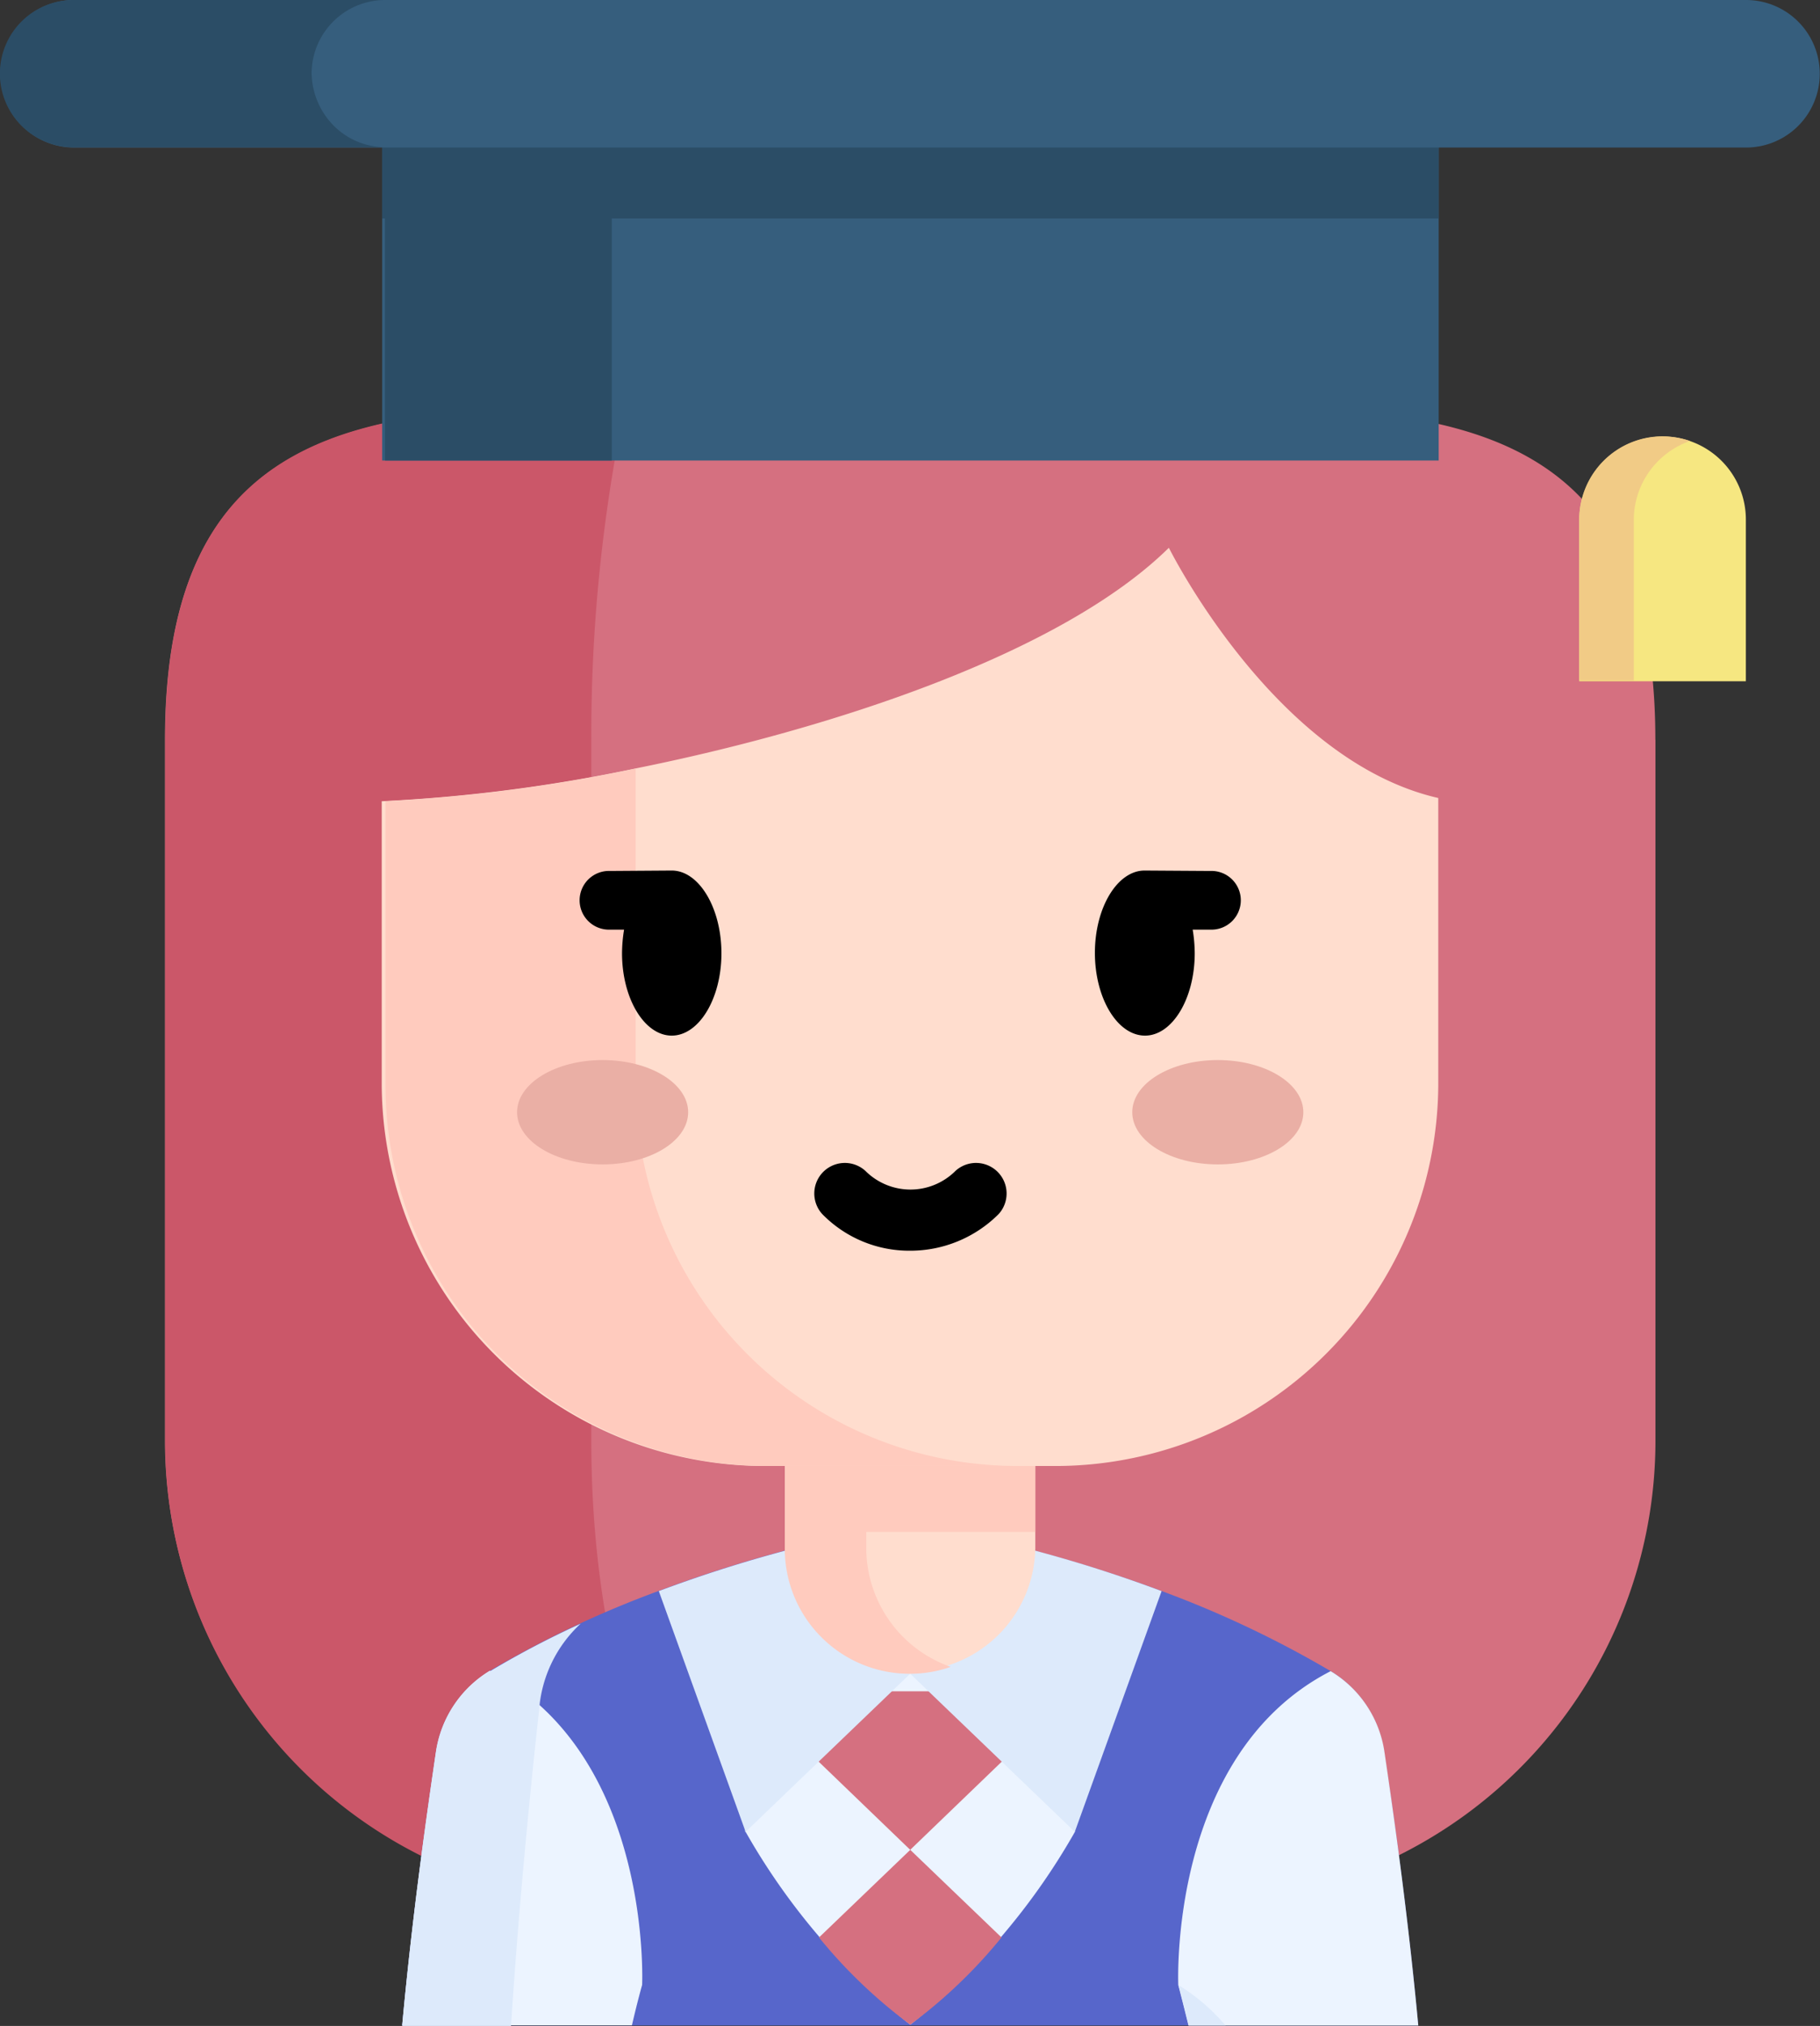
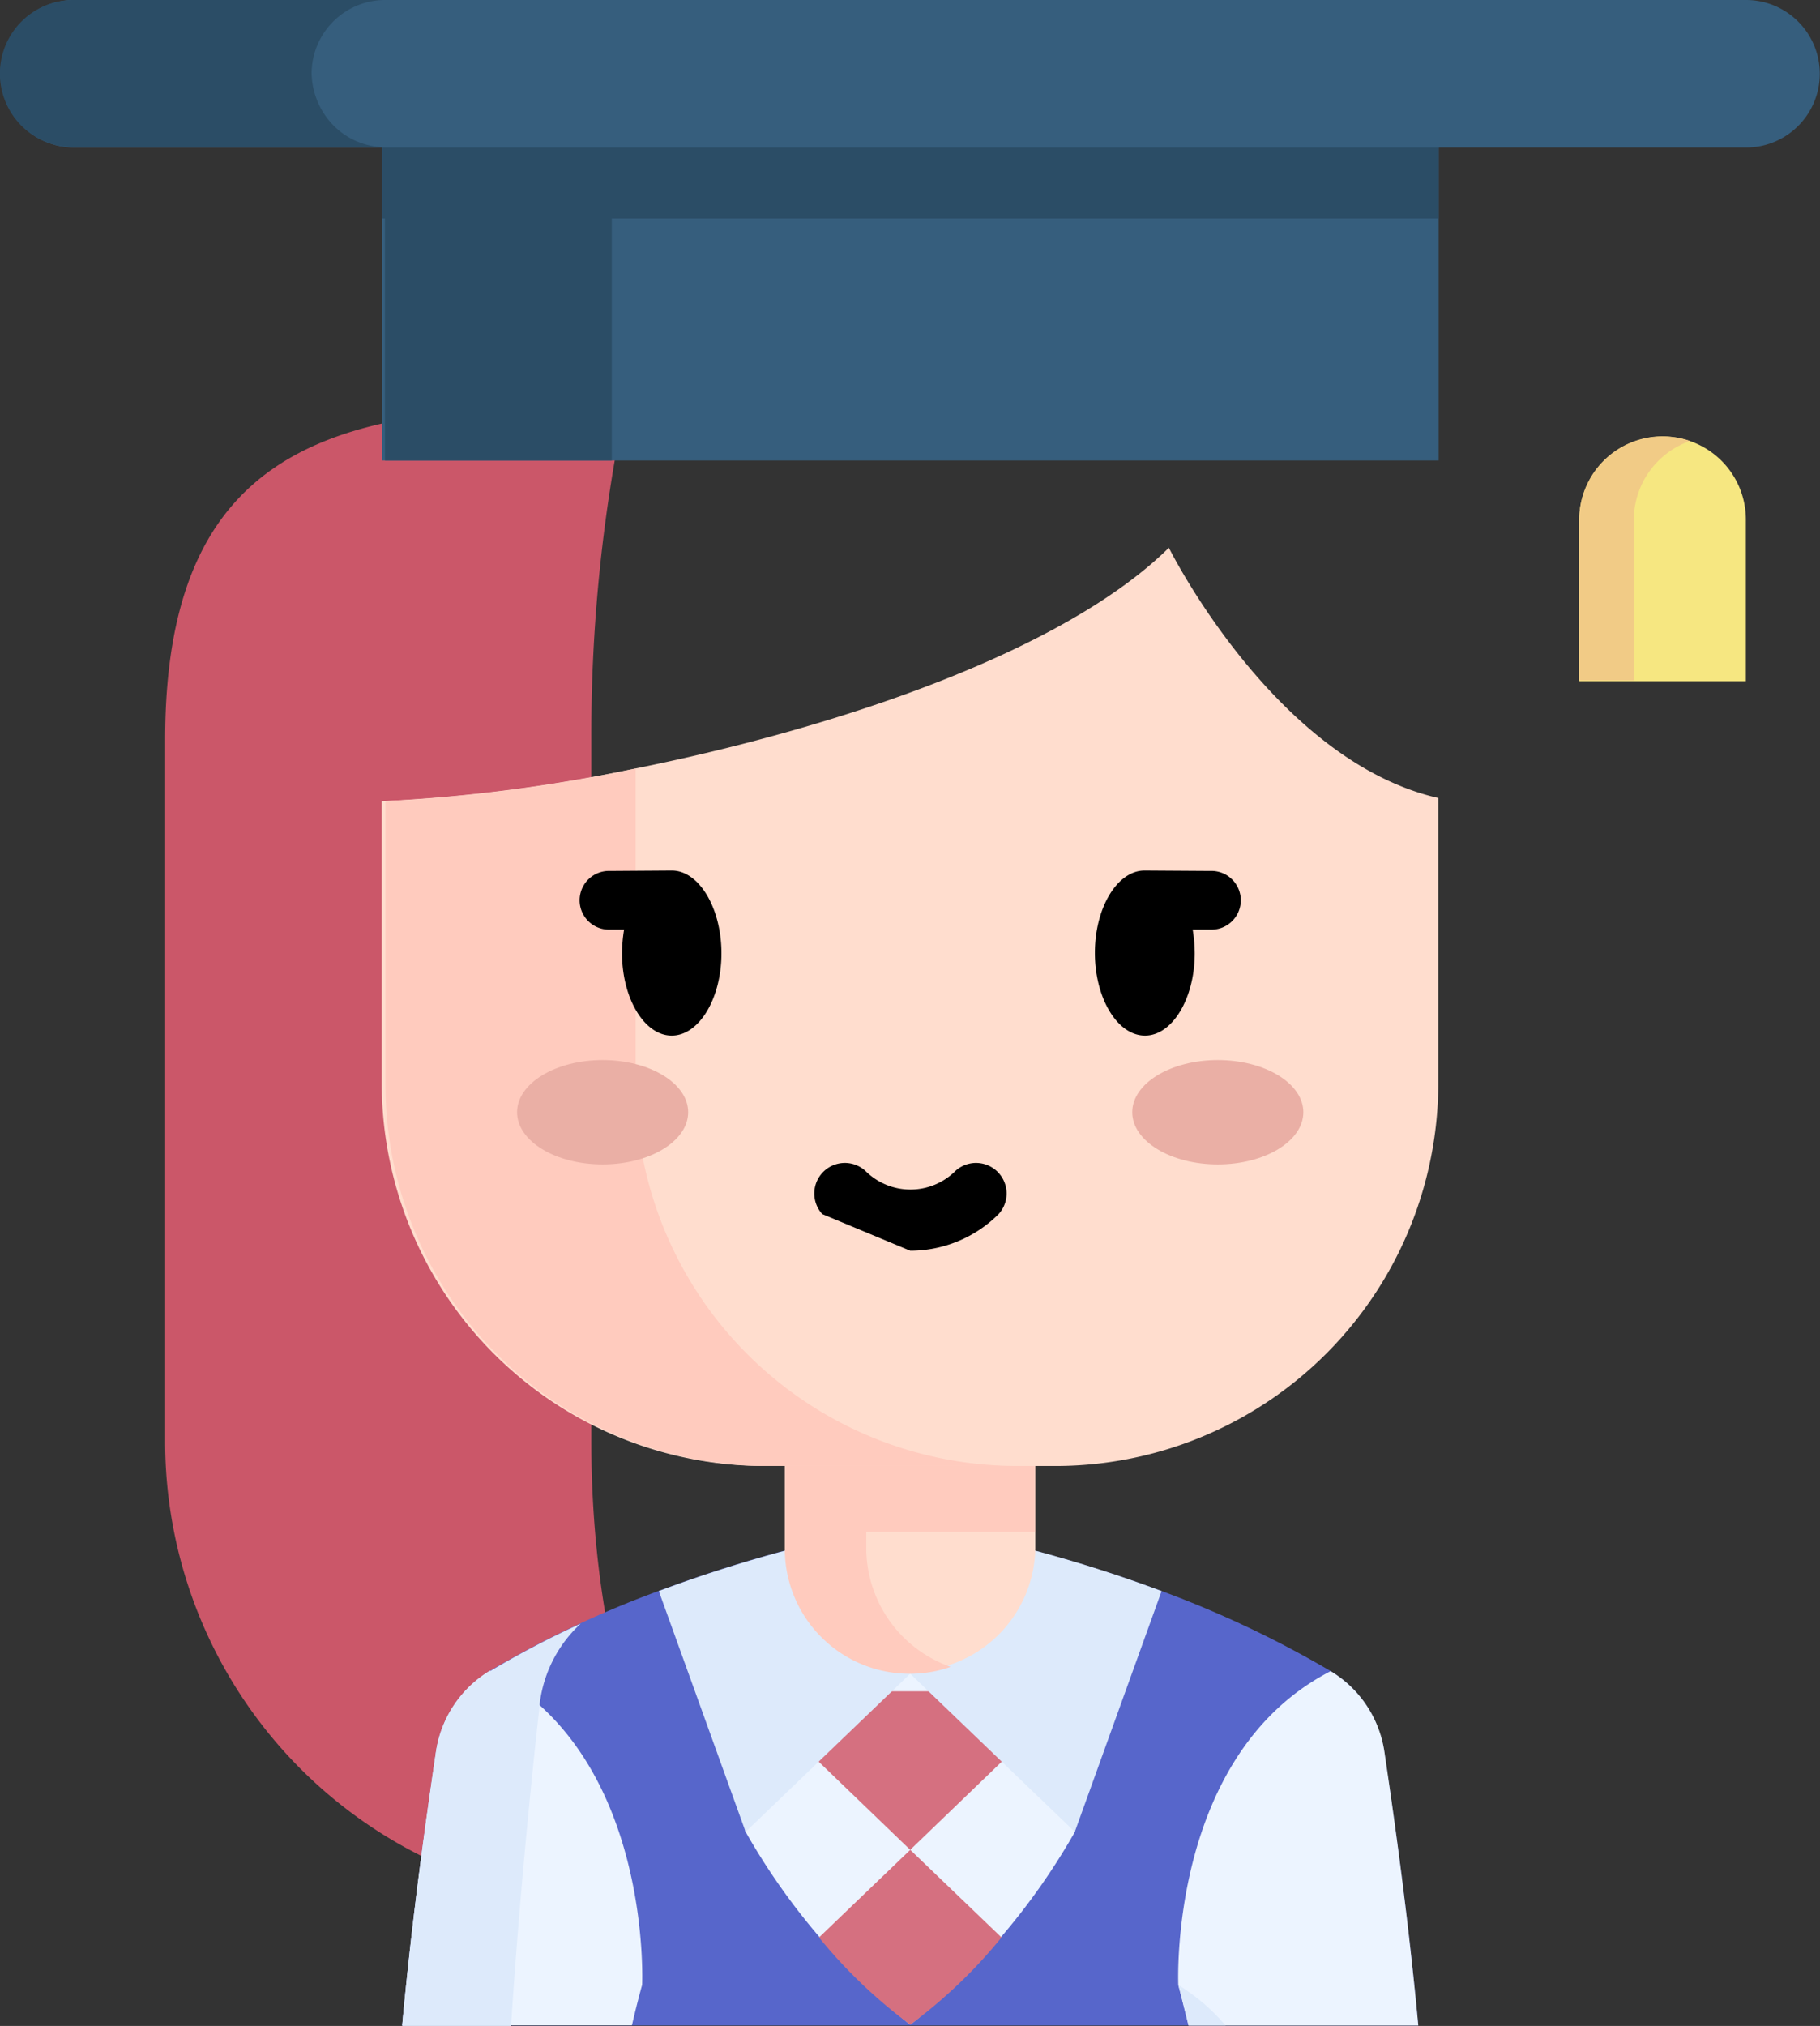
<svg xmlns="http://www.w3.org/2000/svg" width="34.786" height="38.709" viewBox="0 0 34.786 38.709">
  <rect x="0" y="0" width="34.786" height="38.709" fill="#333333" stroke="none" />
  <g id="Group_25702" data-name="Group 25702" transform="translate(0)">
    <g id="student_1_" data-name="student (1)" transform="translate(0 0)">
      <g id="Group_25584" data-name="Group 25584" transform="translate(0 0)">
-         <path id="Path_27049" data-name="Path 27049" d="M102.987,113.739v13.409a8.848,8.848,0,0,1-6.051,8.379l-8.193,2.764-8.193-2.764a8.856,8.856,0,0,1-6.051-8.379V113.739c0-5.91,3.657-6.44,8.852-6.346,1.664.031,3.484.125,5.391.125,7.863,0,14.243-1.589,14.243,6.222Z" transform="translate(-71.346 -99.606)" fill="#d57080" />
        <path id="Path_27050" data-name="Path 27050" d="M88.633,138.291l-8.13-2.764a8.85,8.85,0,0,1-6-8.379V113.739c0-5.91,3.629-6.44,8.784-6.346a30.835,30.835,0,0,0-.639,6.346v13.409c0,3.792,1.02,7.164,2.546,8.379Z" transform="translate(-71.346 -99.606)" fill="#cb5769" />
        <g id="Group_25581" data-name="Group 25581" transform="translate(7.687 29.142)">
          <path id="Path_27051" data-name="Path 27051" d="M150.72,391.308H131.3c.2-2.173.483-4.119.646-5.233a2.182,2.182,0,0,1,1.028-1.542,19.767,19.767,0,0,1,3.224-1.526,25.95,25.95,0,0,1,4.423-1.223,2.136,2.136,0,0,1,.771,0,26.937,26.937,0,0,1,4.423,1.223,20.112,20.112,0,0,1,3.224,1.526,2.166,2.166,0,0,1,1.028,1.542C150.238,387.189,150.518,389.136,150.72,391.308Z" transform="translate(-131.3 -381.75)" fill="#5766cb" />
          <path id="Path_27052" data-name="Path 27052" d="M215.508,409.787a12.767,12.767,0,0,0,3.146,3.683,12.768,12.768,0,0,0,3.146-3.683V405.8h-6.3v3.987Z" transform="translate(-208.943 -403.927)" fill="#ecf4ff" />
          <path id="Path_27053" data-name="Path 27053" d="M237.089,463.074a9.6,9.6,0,0,1-1.744,1.666,9.6,9.6,0,0,1-1.744-1.666l1.744-1.674Z" transform="translate(-225.634 -455.198)" fill="#d57080" />
          <path id="Path_27054" data-name="Path 27054" d="M215.6,422.5l3.146,3.029,3.146-3.029" transform="translate(-209.036 -419.327)" fill="#d57080" />
          <path id="Path_27055" data-name="Path 27055" d="M135.886,423.5s-.086.3-.195.771H131.3c.2-2.173.483-4.119.646-5.233a2.182,2.182,0,0,1,1.028-1.542C136.089,419.1,135.886,423.5,135.886,423.5Z" transform="translate(-131.3 -414.716)" fill="#ecf4ff" />
          <path id="Path_27056" data-name="Path 27056" d="M326.355,424.275h-4.392c-.117-.475-.195-.771-.195-.771s-.2-4.4,2.912-6a2.166,2.166,0,0,1,1.028,1.542C325.872,420.155,326.152,422.1,326.355,424.275Z" transform="translate(-306.934 -414.716)" fill="#ecf4ff" />
          <g id="Group_25580" data-name="Group 25580" transform="translate(0)">
            <path id="Path_27057" data-name="Path 27057" d="M322.8,495.371h-.709c-.117-.475-.195-.771-.195-.771a3.821,3.821,0,0,1,.9.771Z" transform="translate(-307.058 -485.813)" fill="#ddeafb" />
            <path id="Path_27058" data-name="Path 27058" d="M134.711,405.9a2.488,2.488,0,0,0-.794,1.651c-.14,1.269-.374,3.535-.537,6.035H131.3c.2-2.173.483-4.119.646-5.233a2.181,2.181,0,0,1,1.028-1.542A17.668,17.668,0,0,1,134.711,405.9Z" transform="translate(-131.3 -404.019)" fill="#ddeafb" />
            <path id="Path_27059" data-name="Path 27059" d="M203.909,383.008l-1.659,4.6-3.146-3.021-3.146,3.021-1.659-4.6a25.95,25.95,0,0,1,4.423-1.223,2.136,2.136,0,0,1,.771,0,26.116,26.116,0,0,1,4.415,1.223Z" transform="translate(-189.394 -381.75)" fill="#ddeafb" />
          </g>
        </g>
        <path id="Path_27060" data-name="Path 27060" d="M230.081,336.2v3.995a2.391,2.391,0,0,1-4.781,0V336.2Z" transform="translate(-210.293 -310.605)" fill="#ffddce" />
        <path id="Path_27061" data-name="Path 27061" d="M228.469,342.453a2.335,2.335,0,0,1-.779.132,2.386,2.386,0,0,1-2.391-2.391V336.2h1.557v3.995A2.411,2.411,0,0,0,228.469,342.453Z" transform="translate(-210.299 -310.605)" fill="#ffcbbe" />
        <path id="Path_27062" data-name="Path 27062" d="M225.3,336.2h4.781v3.675H225.3Z" transform="translate(-210.293 -310.605)" fill="#ffcbbe" />
        <path id="Path_27063" data-name="Path 27063" d="M147.894,146.681v5.482a7.32,7.32,0,0,1-7.361,7.281h-5.472a7.32,7.32,0,0,1-7.361-7.281v-5.42a30.845,30.845,0,0,0,4.834-.623c3.8-.763,8.172-2.211,10.211-4.22,0,0,2.015,4.065,5.149,4.781Z" transform="translate(-120.404 -131.434)" fill="#ffddce" />
        <path id="Path_27064" data-name="Path 27064" d="M139.762,209.423h-4.781a7.28,7.28,0,0,1-7.281-7.281v-5.42a30.193,30.193,0,0,0,4.781-.623v6.043A7.29,7.29,0,0,0,139.762,209.423Z" transform="translate(-120.332 -181.414)" fill="#ffcbbe" />
        <g id="Group_25582" data-name="Group 25582" transform="translate(9.883 20.254)">
          <ellipse id="Ellipse_1159" data-name="Ellipse 1159" cx="1.635" cy="0.997" rx="1.635" ry="0.997" transform="translate(11.758)" fill="#eaafa5" />
          <ellipse id="Ellipse_1160" data-name="Ellipse 1160" cx="1.635" cy="0.997" rx="1.635" ry="0.997" fill="#eaafa5" />
        </g>
        <g id="Group_25583" data-name="Group 25583">
          <path id="Path_27065" data-name="Path 27065" d="M127.8,25.6h20.194v7.39H127.8Z" transform="translate(-120.496 -24.191)" fill="#365e7d" />
          <path id="Path_27066" data-name="Path 27066" d="M127.8,25.6h20.194v2.764H127.8Z" transform="translate(-120.496 -24.191)" fill="#2b4d66" />
          <path id="Path_27067" data-name="Path 27067" d="M127.8,25.6h4.337v7.39H127.8Z" transform="translate(-120.443 -24.191)" fill="#2b4d66" />
          <path id="Path_27068" data-name="Path 27068" d="M67.376,7.5H35.418a1.409,1.409,0,1,0,0,2.819h31.95A1.409,1.409,0,1,0,67.376,7.5Z" transform="translate(-34 -7.5)" fill="#365e7d" />
          <path id="Path_27069" data-name="Path 27069" d="M40.377,9.9a1.4,1.4,0,0,0,1,.413H35.409A1.406,1.406,0,0,1,35.4,7.5h5.965a1.407,1.407,0,0,0-1.409,1.4A1.46,1.46,0,0,0,40.377,9.9Z" transform="translate(-34 -7.5)" fill="#2b4d66" />
          <path id="Path_27070" data-name="Path 27070" d="M420.4,114.6a1.6,1.6,0,0,0-1.6,1.6v3.076h3.185V116.2A1.587,1.587,0,0,0,420.4,114.6Z" transform="translate(-388.616 -106.26)" fill="#f6e781" />
          <path id="Path_27071" data-name="Path 27071" d="M420.918,114.686a1.6,1.6,0,0,0-1.075,1.5v3.076H418.8v-3.076a1.592,1.592,0,0,1,1.6-1.589A1.629,1.629,0,0,1,420.918,114.686Z" transform="translate(-388.616 -106.26)" fill="#f1cb86" />
        </g>
        <path id="Path_27072" data-name="Path 27072" d="M177.337,221.1l-1.176.008a.561.561,0,1,0,0,1.121h.265a2.865,2.865,0,0,0-.039.452c0,.864.428,1.573.95,1.573s.95-.709.95-1.573-.428-1.581-.95-1.581Z" transform="translate(-164.498 -204.467)" />
        <path id="Path_27073" data-name="Path 27073" d="M301.858,224.254c.522,0,.95-.709.95-1.573a2.863,2.863,0,0,0-.039-.452h.335a.561.561,0,1,0,0-1.121l-1.254-.008c-.522,0-.95.709-.95,1.573S301.328,224.254,301.858,224.254Z" transform="translate(-279.973 -204.467)" />
-         <path id="Path_27074" data-name="Path 27074" d="M234.076,294.32a2.389,2.389,0,0,0,1.69-.7.584.584,0,0,0-.825-.825,1.217,1.217,0,0,1-1.721,0,.584.584,0,0,0-.825.825A2.326,2.326,0,0,0,234.076,294.32Z" transform="translate(-216.679 -270.423)" />
+         <path id="Path_27074" data-name="Path 27074" d="M234.076,294.32a2.389,2.389,0,0,0,1.69-.7.584.584,0,0,0-.825-.825,1.217,1.217,0,0,1-1.721,0,.584.584,0,0,0-.825.825Z" transform="translate(-216.679 -270.423)" />
      </g>
    </g>
  </g>
</svg>